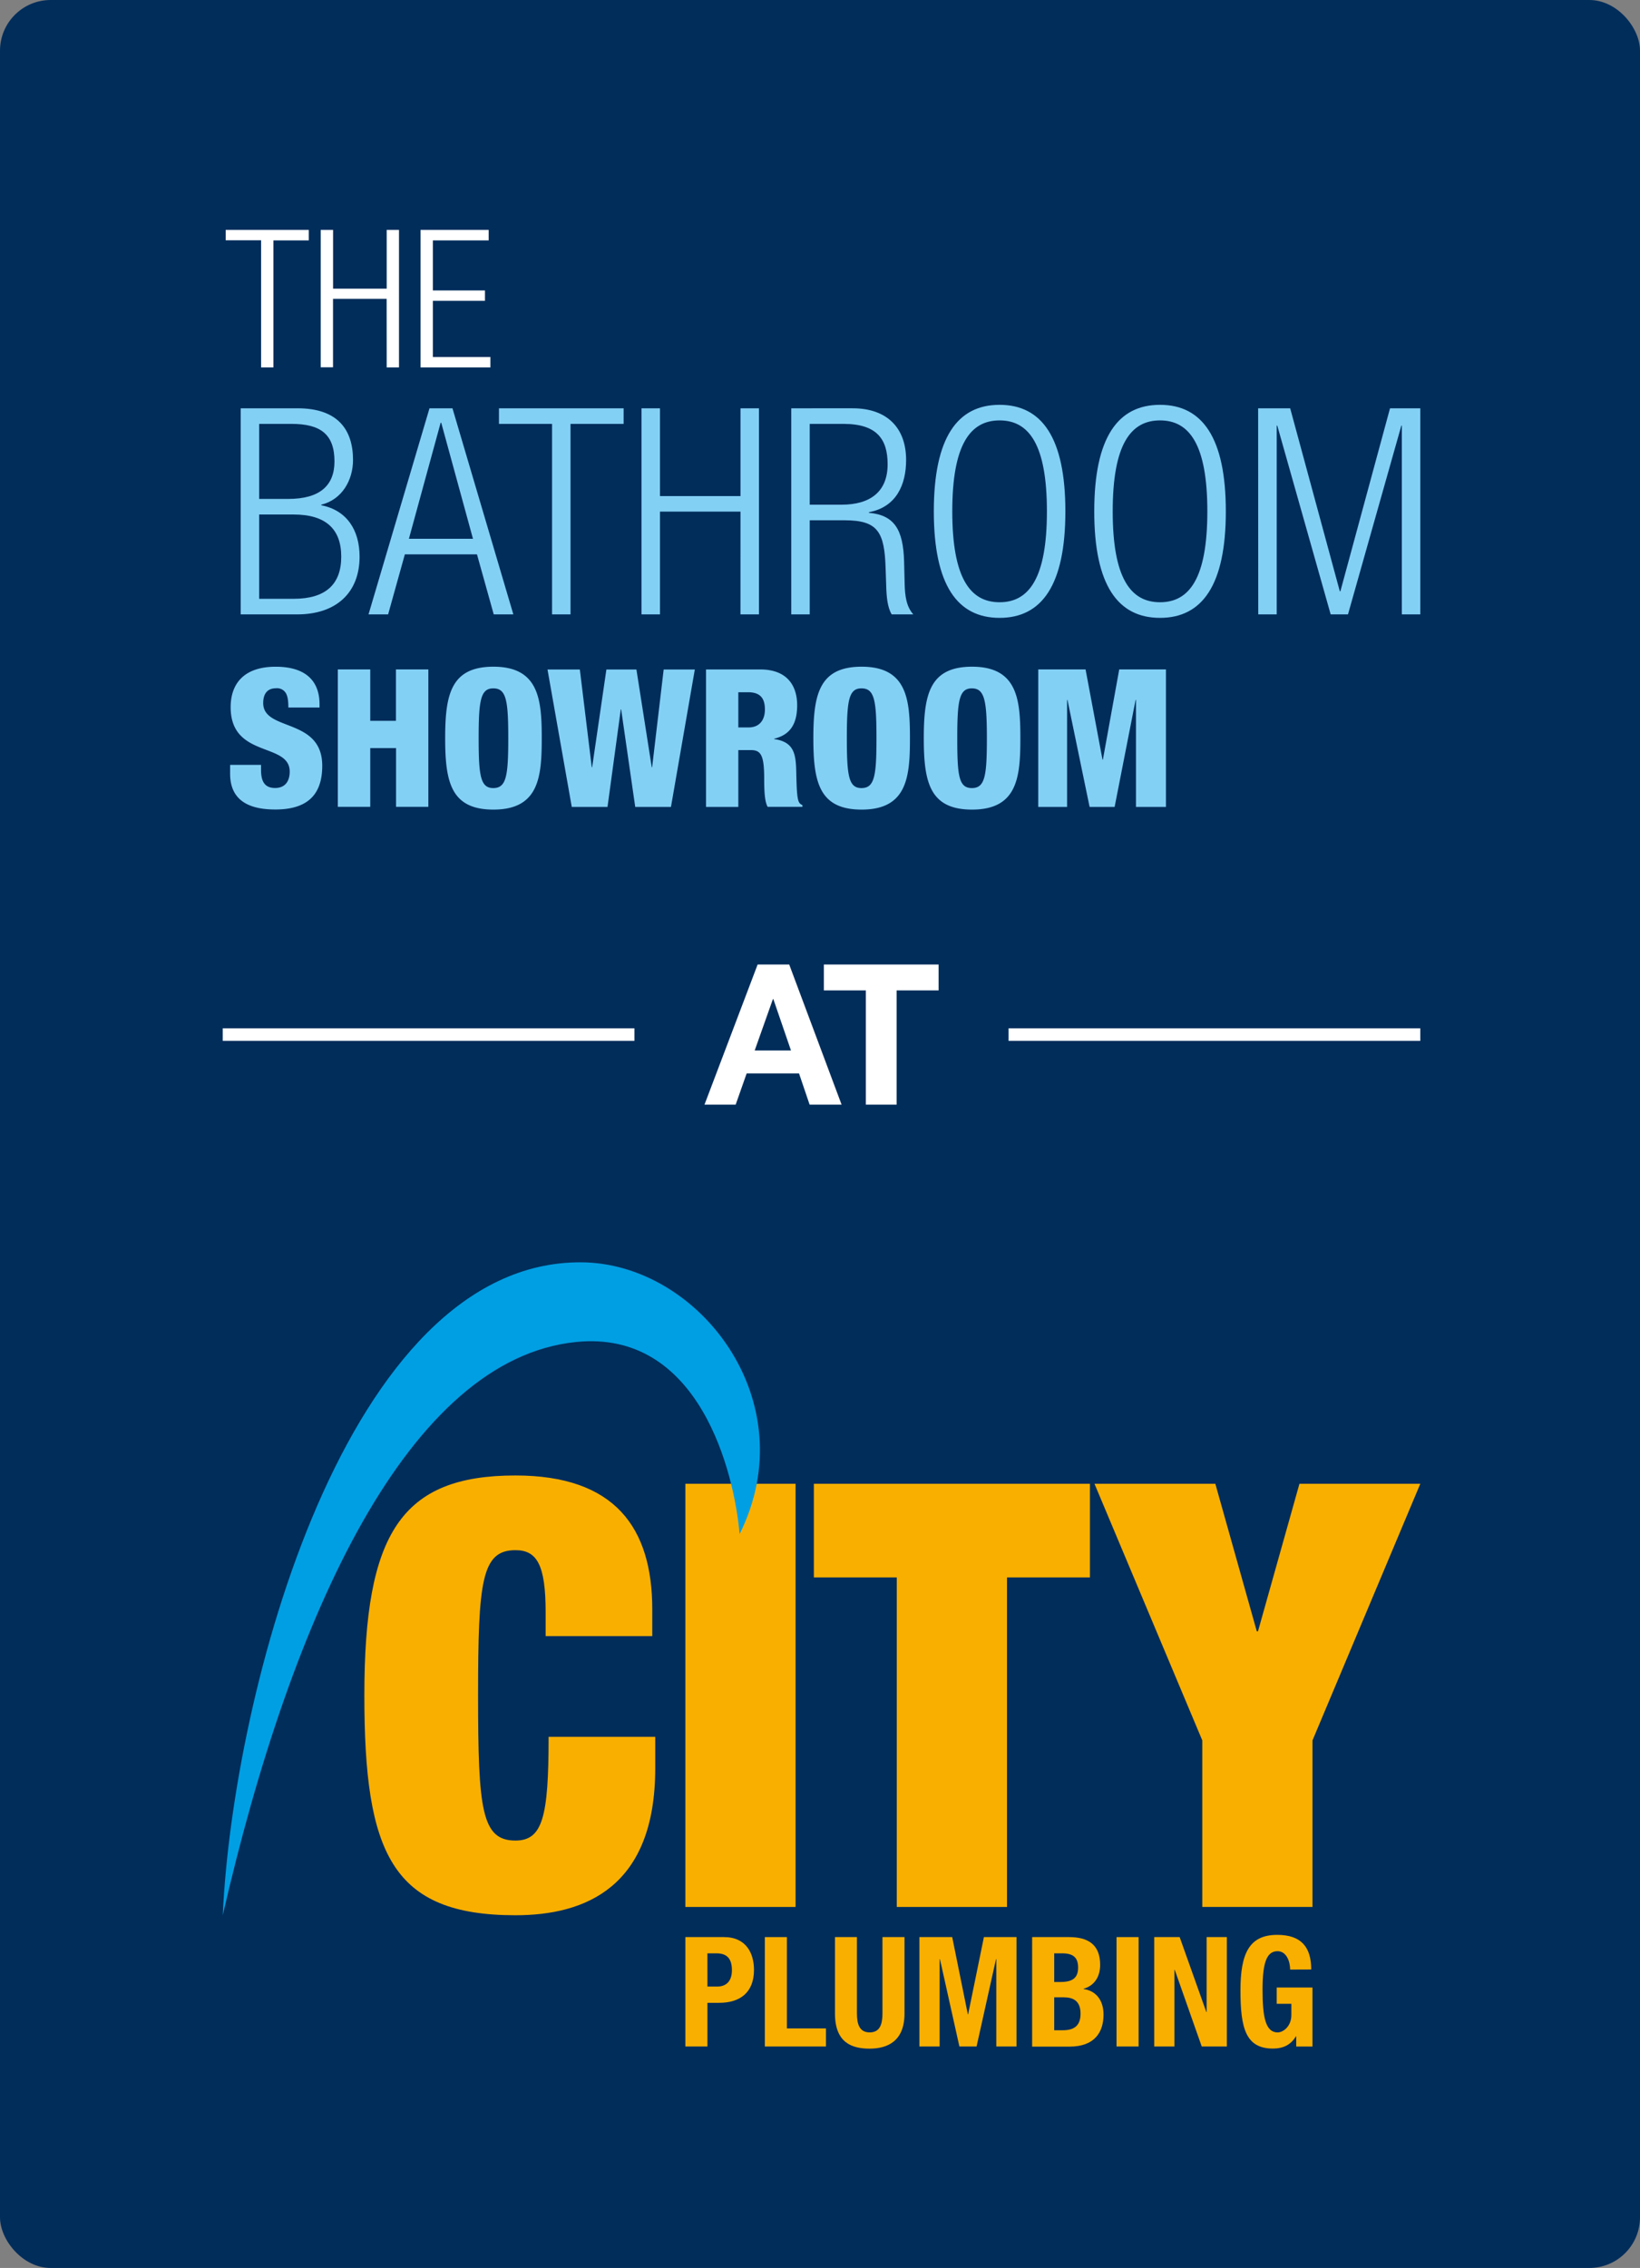
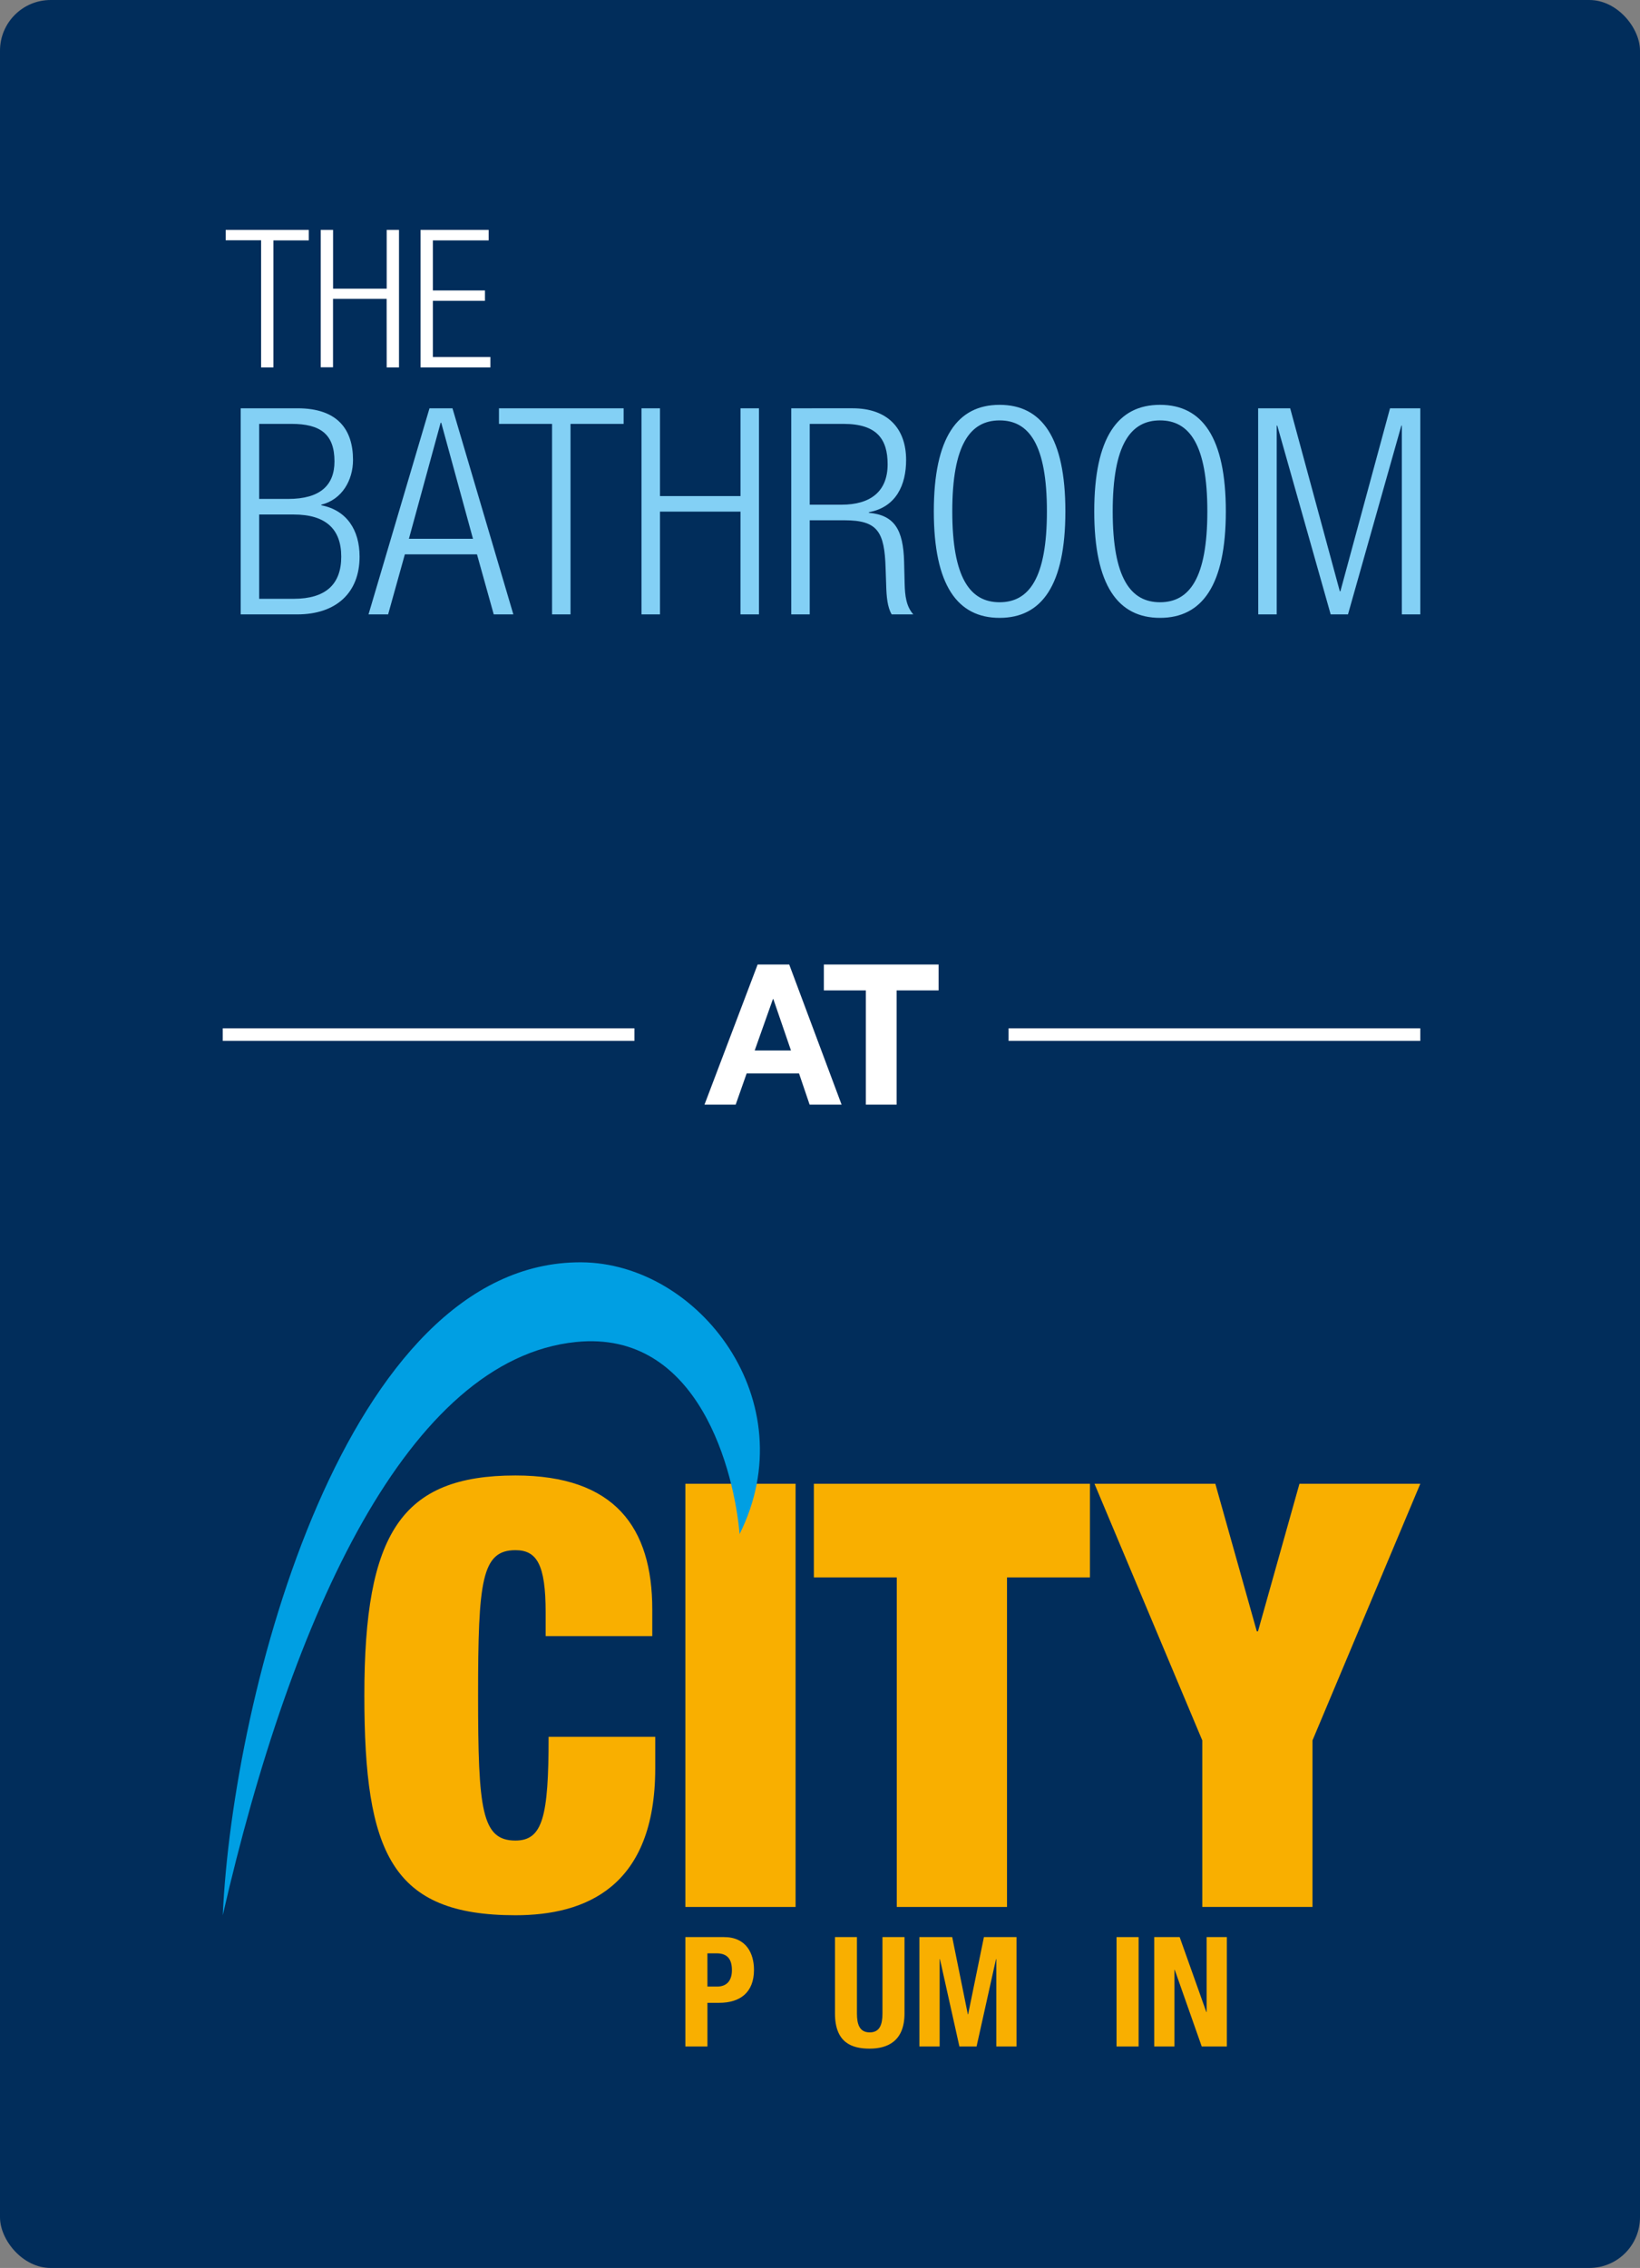
<svg xmlns="http://www.w3.org/2000/svg" id="Layer_1" data-name="Layer 1" viewBox="0 0 642.27 887.86">
  <rect x="0" y="0" width="642.27" height="887.86" fill="#808080" stroke="none" />
  <defs>
    <style>.cls-1{fill:#012d5b;}.cls-2{fill:#f9af00;}.cls-3{fill:#009fe3;}.cls-4{fill:#fff;}.cls-5{fill:#83d0f5;}</style>
  </defs>
  <rect class="cls-1" width="642.27" height="887.86" rx="19.84" />
  <rect class="cls-2" x="268.41" y="580.87" width="43.16" height="165.66" />
  <polygon class="cls-2" points="351.21 617.53 318.73 617.53 318.73 580.87 426.85 580.87 426.85 617.53 394.37 617.53 394.37 746.53 351.21 746.53 351.21 617.53" />
  <polygon class="cls-2" points="508.9 580.87 492.66 638.64 492.2 638.64 475.96 580.87 428.63 580.87 470.85 681.33 470.85 746.53 514.01 746.53 514.01 681.33 556.23 580.87 508.9 580.87" />
  <path class="cls-3" d="M227.61,494.17c-92.23-.46-136.47,168.89-140.37,255.61,27.15-118.23,72.85-217.73,138.28-224.41,48.63-5,62.13,51.72,64.13,75.18C315.59,548.52,273.67,494.4,227.61,494.17Z" />
  <path class="cls-2" d="M213.69,631.22c0-18.8-3.48-24.36-11.84-24.36-13.22,0-14.62,12.06-14.62,56.84s1.4,56.84,14.62,56.84c10.68,0,13-9.28,13-40.6h41.76v12.29c0,46.41-27.15,57.55-54.76,57.55-48.49,0-59.16-24.36-59.16-86.08,0-63.34,14.38-86.08,59.16-86.08,39,0,53.6,20.42,53.6,52.44V640.5H213.69Z" />
  <path class="cls-2" d="M277.05,777.7h3.84c3.41,0,5.75-2,5.75-6.41,0-4.2-1.68-6.6-6-6.6h-3.6Zm-8.64-19.37h15.12c8.75,0,11.75,6.42,11.75,12.83,0,8.88-5.46,12.9-13.62,12.9h-4.61v17.1h-8.64Z" />
-   <polygon class="cls-2" points="299.53 801.16 299.53 758.33 308.17 758.33 308.17 794.08 323.47 794.08 323.47 801.16 299.53 801.16" />
  <path class="cls-2" d="M335.6,758.33V788.2c0,4.26,1,7.44,5,7.44s5-3.18,5-7.44V758.33h8.63V788.2c0,10.92-6.66,13.8-13.67,13.8S327,799.66,327,788.2V758.33Z" />
  <polygon class="cls-2" points="360.07 758.33 372.91 758.33 379.03 788.56 379.15 788.56 385.33 758.33 398.1 758.33 398.1 801.16 390.18 801.16 390.18 766.97 390.06 766.97 382.45 801.16 375.73 801.16 368.11 766.97 367.99 766.97 367.99 801.16 360.07 801.16 360.07 758.33" />
-   <path class="cls-2" d="M412.86,794.8h3.36c4.13,0,6.95-1.5,6.95-6.48s-2.82-6.41-6.59-6.41h-3.72Zm0-18.89h2.46c4.74,0,6.9-1.62,6.9-5.64s-2-5.58-6.25-5.58h-3.11Zm-8.64-17.58h14.46c7.07,0,12.17,2.64,12.17,10.86,0,4.62-2.22,8.15-6.48,9.36v.12c4.74.66,7.8,4.25,7.8,10,0,6.72-3.3,12.54-13.37,12.54H404.22Z" />
  <rect class="cls-2" x="437.27" y="758.33" width="8.64" height="42.83" />
  <polygon class="cls-2" points="461.99 758.33 472.43 787.66 472.55 787.66 472.55 758.33 480.47 758.33 480.47 801.16 470.63 801.16 460.07 771.16 459.95 771.16 459.95 801.16 452.03 801.16 452.03 758.33 461.99 758.33" />
-   <path class="cls-2" d="M505.25,771.05c0-3.18-1.44-7.2-4.92-7.2-4.2,0-5.88,4.32-5.88,15,0,10.32,1,16.8,5.94,16.8,2,0,5.34-2.22,5.34-6.84v-4.37H500v-6.36h14v23.09h-6.36v-4h-.12c-2,3.36-5,4.8-9,4.8-10.62,0-12.72-7.92-12.72-22.74,0-14.39,3.36-21.77,14.4-21.77,9.47,0,13.31,4.86,13.31,13.56Z" />
  <path class="cls-4" d="M296.71,377.59h12.37l20.51,54.85H317.07l-4.15-12.22H292.41l-4.3,12.22H275.9Zm-1.15,33.65h14.21l-6.91-20.13h-.16Z" />
  <path class="cls-4" d="M339.08,387.73H322.64V377.59h44.94v10.14H351.14v44.71H339.08Z" />
  <rect class="cls-4" x="473.16" y="324.4" width="4.92" height="161.24" transform="translate(880.63 -70.6) rotate(90)" />
  <rect class="cls-4" x="165.4" y="324.4" width="4.92" height="161.24" transform="translate(572.87 237.16) rotate(90)" />
-   <path class="cls-5" d="M90.12,299.44v3.46c0,11.23,8.51,14,17.7,14,11.6,0,18.38-4.89,18.38-17.1,0-19-23.12-13.33-23.12-24.56,0-3.92,1.88-5.8,5-5.8a4,4,0,0,1,3.85,1.88c.75,1.21,1,3.1,1,5.66h12.21V275.7c0-8.28-4.53-14.69-17.18-14.69-13,0-17.63,7.23-17.63,15.82,0,20.12,23.13,13.64,23.13,25.24,0,3.09-1.28,6.41-5.73,6.41s-5.5-3.1-5.5-7.16v-1.88Zm42.18,16.42H145v-23h10.1v23h12.65V262.07H155.06v20.11H145V262.07H132.3ZM187.45,289c0-14.77.76-19.52,5.73-19.52,5.12,0,5.87,4.75,5.87,19.52s-.75,19.51-5.87,19.51c-5,0-5.73-4.75-5.73-19.51m24.71,0c0-14.92-1-28-18.91-28-16.65,0-18.91,10.85-18.91,28s2.26,27.94,18.91,27.94c17.93,0,18.91-13,18.91-27.94m11.76,26.89h14l5.2-38.19h.14l5.51,38.19h14l9.34-53.79h-12.2l-4.52,38.27h-.15l-6-38.27H237.48l-5.58,38.27h-.15l-4.67-38.27H214.42ZM289.15,271H293c5.05,0,6.56,2.71,6.56,6.78,0,3.16-1.36,7-6.49,7h-3.92Zm-12.65,44.9h12.65V293.64H294c4,0,5.28,1.95,5.28,11.3,0,6.1.37,9.11,1.35,10.92h13.63v-.68c-1.8-.76-2.18-1.81-2.41-12.43-.14-7.23-.6-12.28-8.66-13.41v-.15c5.87-1.43,9-5.28,9-13.11,0-7.38-3.69-14-14.46-14H276.5ZM331.65,289c0-14.77.75-19.52,5.72-19.52,5.13,0,5.88,4.75,5.88,19.52s-.75,19.51-5.88,19.51c-5,0-5.72-4.75-5.72-19.51m24.71,0c0-14.92-1-28-18.91-28-16.65,0-18.92,10.85-18.92,28s2.27,27.94,18.92,27.94c17.93,0,18.91-13,18.91-27.94m18.53,0c0-14.77.76-19.52,5.73-19.52s5.87,4.75,5.87,19.52-.75,19.51-5.87,19.51-5.73-4.75-5.73-19.51m24.71,0c0-14.92-1-28-18.91-28-16.64,0-18.91,10.85-18.91,28s2.27,27.94,18.91,27.94c17.93,0,18.91-13,18.91-27.94m7,26.89H417.9V274h.15l8.67,41.89h9.8L444.73,274h.15v41.89h11.74V262.07h-18.3l-6.4,35.33h-.15l-6.63-35.33H406.61Z" />
  <path class="cls-5" d="M101.5,165.94h12.65c11.3,0,16.84,4,16.84,14.69,0,9.38-5.65,14.69-18.09,14.69H101.5Zm0,35.48H115c12.54,0,18.64,5.66,18.64,16.5s-6.1,16.5-18.64,16.5H101.5Zm-7.24,39.1h22.15c15.25,0,24.41-8.48,24.41-22.6,0-10.51-5.09-18.2-15-20.12v-.22c8.14-2,12.43-9.6,12.43-17.51,0-12-6.1-20.23-21.7-20.23H94.26Zm65.88-29.6,12.43-45.43h.23l12.43,45.43Zm-15.82,29.6H152l6.55-23.5h28.25l6.56,23.5h7.68l-23.84-80.68h-9Zm71.88,0h7.23V165.94h20.8v-6.1H195.41v6.1H216.2Zm73.79,0h7.24V159.84H290V194.2H258.47V159.84h-7.24v80.68h7.24V200.29H290Zm19.89,0h7.23V203.68h13.67c13,0,15.61,4.53,16.05,18.76l.23,6.78c.12,4.3.46,8.47,2.15,11.3h8.47c-2.82-3.16-3.27-7.46-3.39-11.86l-.22-8.82c-.34-12.43-3.73-18.19-13.79-19.09v-.23c10.74-2,14.58-10.74,14.58-20.45,0-12.55-7.46-20.23-20.91-20.23H309.88Zm7.23-74.58h13.22c13.11,0,17.29,6,17.29,15.82,0,10.62-6.67,15.82-18.08,15.82H317.11Zm48.6,34.25c0,28.92,9.26,41.69,25.76,41.69s25.76-12.77,25.76-41.69-9.26-41.71-25.76-41.71-25.76,12.77-25.76,41.71m7.23,0c0-26.11,7-35.61,18.53-35.61S410,174.08,410,200.19s-7,35.58-18.53,35.58-18.53-9.48-18.53-35.58m55.6,0c0,28.92,9.26,41.69,25.76,41.69s25.77-12.77,25.77-41.69-9.26-41.71-25.77-41.71-25.76,12.77-25.76,41.71m7.23,0c0-26.11,7-35.61,18.53-35.61s18.53,9.5,18.53,35.61-7,35.58-18.53,35.58-18.53-9.48-18.53-35.58m57,40.33H500v-73.9h.22l20.91,73.9h6.78l20.9-73.9H549v73.9h7.23V159.84H544.37l-19.44,71.65h-.22l-19.44-71.65H492.72Z" />
  <path class="cls-4" d="M102.25,143.83h4.82V94.11h13.85V90H88.39v4.07h13.86Zm49.19,0h4.82V90h-4.82V113h-21V90H125.6v53.79h4.82V117h21Zm13.26,0h27.35v-4.07H169.52v-22h20.41V113.7H169.52V94.11h21.85V90H164.7Z" />
</svg>